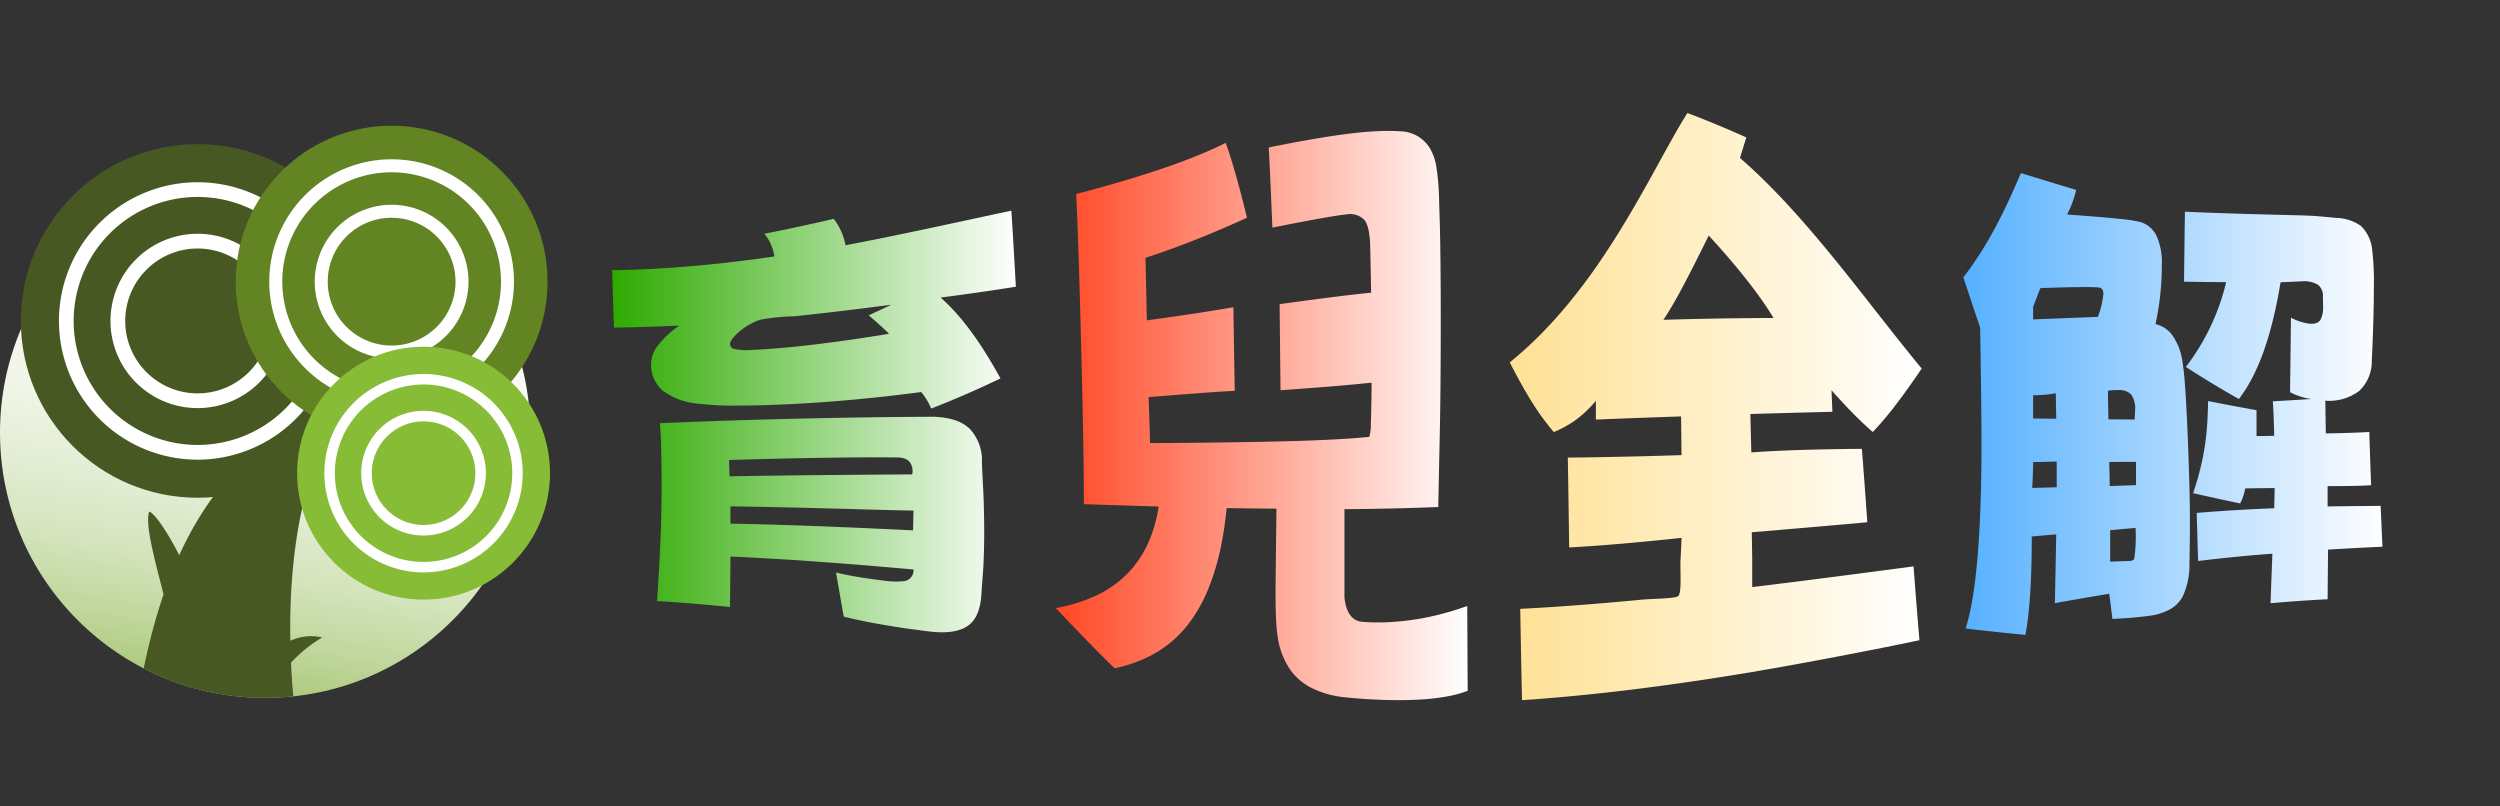
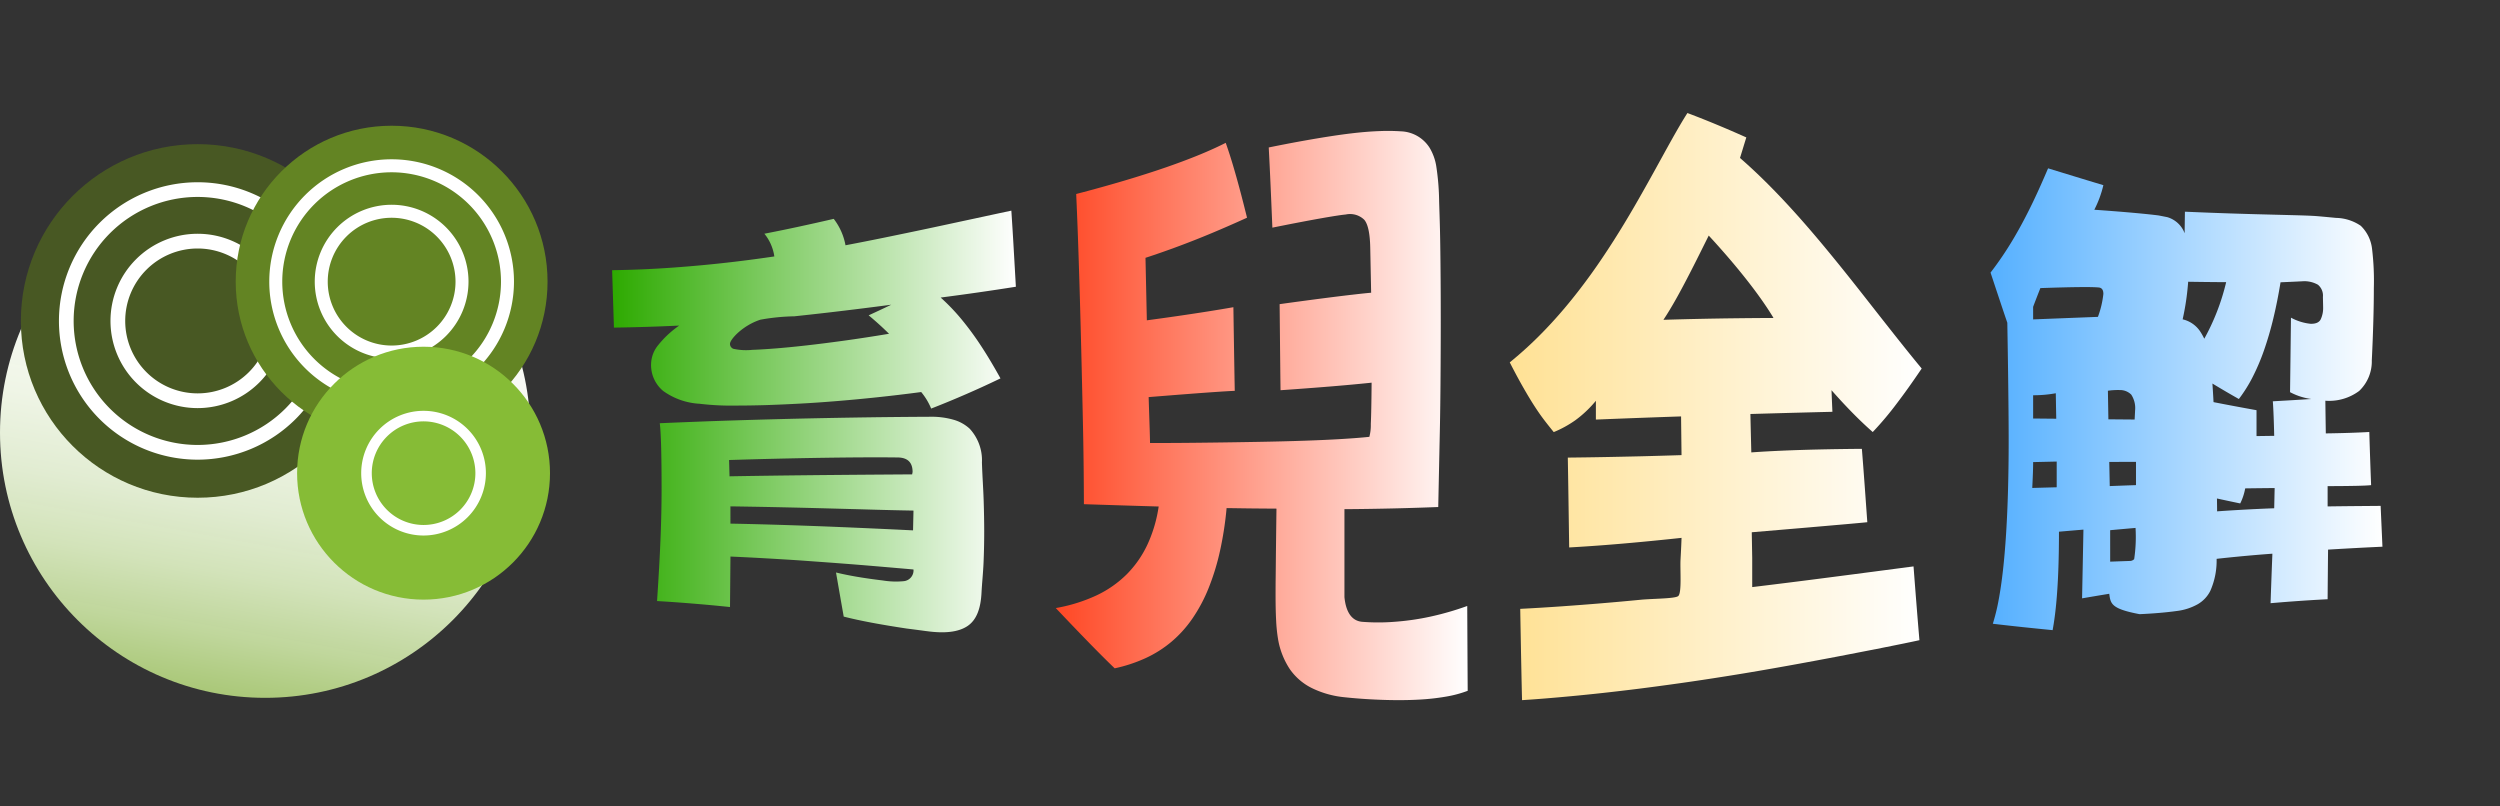
<svg xmlns="http://www.w3.org/2000/svg" width="310" height="100" viewBox="0 0 310 100">
  <rect x="0" y="0" width="310" height="100" fill="#333333" stroke="none" />
  <defs>
    <clipPath id="clip-path">
      <rect id="矩形_23540" data-name="矩形 23540" width="310" height="100" transform="translate(-11639 -17998)" fill="#fff" stroke="#707070" stroke-width="1" opacity="0.67" />
    </clipPath>
    <linearGradient id="linear-gradient" x1="0.663" y1="-0.402" x2="0.364" y2="1.255" gradientUnits="objectBoundingBox">
      <stop offset="0.072" stop-color="#fff" />
      <stop offset="0.32" stop-color="#fdfefc" />
      <stop offset="0.447" stop-color="#f9fbf5" stop-opacity="0.996" />
      <stop offset="0.546" stop-color="#f1f7e8" stop-opacity="0.988" />
      <stop offset="0.632" stop-color="#e6f1d6" stop-opacity="0.976" />
      <stop offset="0.708" stop-color="#d8e9be" stop-opacity="0.965" />
      <stop offset="0.777" stop-color="#c7dfa1" stop-opacity="0.949" />
      <stop offset="0.842" stop-color="#b3d37e" stop-opacity="0.933" />
      <stop offset="0.901" stop-color="#9bc557" stop-opacity="0.91" />
      <stop offset="0.928" stop-color="#90bf43" stop-opacity="0.898" />
    </linearGradient>
    <clipPath id="clip-path-2">
-       <circle id="椭圆_11580" data-name="椭圆 11580" cx="32.882" cy="32.882" r="32.882" transform="translate(161.052 425.439)" fill="none" />
-     </clipPath>
+       </clipPath>
    <linearGradient id="linear-gradient-2" y1="0.5" x2="1" y2="0.5" gradientUnits="objectBoundingBox">
      <stop offset="0" stop-color="#2daa00" />
      <stop offset="1" stop-color="#fff" />
    </linearGradient>
    <linearGradient id="linear-gradient-3" y1="0.5" x2="1" y2="0.5" gradientUnits="objectBoundingBox">
      <stop offset="0" stop-color="#ff4724" />
      <stop offset="1" stop-color="#fff" />
    </linearGradient>
    <linearGradient id="linear-gradient-4" y1="0.5" x2="1" y2="0.5" gradientUnits="objectBoundingBox">
      <stop offset="0" stop-color="#ffe194" />
      <stop offset="1" stop-color="#fff" />
    </linearGradient>
    <linearGradient id="linear-gradient-5" y1="0.5" x2="1" y2="0.5" gradientUnits="objectBoundingBox">
      <stop offset="0" stop-color="#55b0ff" />
      <stop offset="1" stop-color="#fff" />
    </linearGradient>
  </defs>
  <g id="蒙版组_13117" data-name="蒙版组 13117" transform="translate(11639 17998)" clip-path="url(#clip-path)">
    <g id="组_19222" data-name="组 19222" transform="translate(-11800.052 -18402.672)">
      <g id="图层_1" data-name="图层 1">
        <g id="组_19219" data-name="组 19219">
          <circle id="椭圆_11579" data-name="椭圆 11579" cx="32.882" cy="32.882" r="32.882" transform="translate(161.052 425.439)" fill="url(#linear-gradient)" />
          <g id="组_19204" data-name="组 19204">
            <g id="组_19203" data-name="组 19203">
              <g id="组_19202" data-name="组 19202" clip-path="url(#clip-path-2)">
                <path id="路径_20025" data-name="路径 20025" d="M203.376,455.4c9.947-15.528-10.421,5.48-10.421,5.48-.607.2-5.5,3.529-9.677,12.628-1.26-2.46-2.924-5.122-3.727-5.4-.568,1.616.8,6.35,1.779,10.268a74.992,74.992,0,0,0-3.533,16.3l20.368,2.131a83.165,83.165,0,0,1-1.023-9.968,17,17,0,0,1,3.866-3.124,6.11,6.11,0,0,0-3.955.412C196.9,475.381,197.959,463.855,203.376,455.4Z" fill="#485823" />
              </g>
            </g>
          </g>
          <g id="组_19209" data-name="组 19209">
            <g id="组_19206" data-name="组 19206">
              <g id="组_19205" data-name="组 19205">
                <circle id="椭圆_11581" data-name="椭圆 11581" cx="21.922" cy="21.922" r="21.922" transform="translate(163.64 422.547)" fill="#485823" />
              </g>
            </g>
            <g id="组_19207" data-name="组 19207">
              <path id="路径_20026" data-name="路径 20026" d="M185.561,461.671a17.2,17.2,0,1,1,17.2-17.2A17.222,17.222,0,0,1,185.561,461.671Zm0-32.578a15.376,15.376,0,1,0,15.376,15.375A15.392,15.392,0,0,0,185.561,429.093Z" fill="#fff" />
            </g>
            <g id="组_19208" data-name="组 19208">
              <path id="路径_20027" data-name="路径 20027" d="M185.561,455.277a10.809,10.809,0,1,1,10.809-10.809A10.821,10.821,0,0,1,185.561,455.277Zm0-19.791a8.982,8.982,0,1,0,8.982,8.982A8.993,8.993,0,0,0,185.561,435.486Z" fill="#fff" />
            </g>
          </g>
          <g id="组_19213" data-name="组 19213">
            <g id="组_19210" data-name="组 19210">
              <circle id="椭圆_11582" data-name="椭圆 11582" cx="19.334" cy="19.334" r="19.334" transform="translate(190.28 420.263)" fill="#638423" />
            </g>
            <g id="组_19211" data-name="组 19211">
              <path id="路径_20028" data-name="路径 20028" d="M209.614,454.768A15.172,15.172,0,1,1,224.786,439.6,15.188,15.188,0,0,1,209.614,454.768Zm0-28.732A13.561,13.561,0,1,0,223.175,439.6,13.576,13.576,0,0,0,209.614,426.036Z" fill="#fff" />
            </g>
            <g id="组_19212" data-name="组 19212">
              <path id="路径_20029" data-name="路径 20029" d="M209.614,449.129a9.533,9.533,0,1,1,9.533-9.532A9.543,9.543,0,0,1,209.614,449.129Zm0-17.454a7.922,7.922,0,1,0,7.922,7.922A7.93,7.93,0,0,0,209.614,431.675Z" fill="#fff" />
            </g>
          </g>
          <g id="组_19218" data-name="组 19218">
            <g id="组_19215" data-name="组 19215">
              <g id="组_19214" data-name="组 19214">
                <circle id="椭圆_11583" data-name="椭圆 11583" cx="15.68" cy="15.68" r="15.68" transform="translate(197.892 447.665)" fill="#86bc36" />
              </g>
            </g>
            <g id="组_19216" data-name="组 19216">
-               <path id="路径_20030" data-name="路径 20030" d="M213.572,475.65a12.3,12.3,0,1,1,12.3-12.3A12.318,12.318,0,0,1,213.572,475.65Zm0-23.3a11,11,0,1,0,11,11A11.011,11.011,0,0,0,213.572,452.347Z" fill="#fff" />
-             </g>
+               </g>
            <g id="组_19217" data-name="组 19217">
              <path id="路径_20031" data-name="路径 20031" d="M213.572,471.076a7.731,7.731,0,1,1,7.731-7.731A7.74,7.74,0,0,1,213.572,471.076Zm0-14.155A6.424,6.424,0,1,0,220,463.345,6.432,6.432,0,0,0,213.572,456.921Z" fill="#fff" />
            </g>
          </g>
        </g>
      </g>
      <g id="图层_11" data-name="图层 11">
        <g id="组_19221" data-name="组 19221">
          <g id="组_19220" data-name="组 19220">
            <path id="路径_20032" data-name="路径 20032" d="M276.517,455.335a8.017,8.017,0,0,0-1.237-2.05q-2.775.367-5.36.641t-4.978.47q-2.394.2-4.6.319t-4.214.187q-2.011.061-3.832.062a32.626,32.626,0,0,1-4.5-.226,8.509,8.509,0,0,1-4.509-1.587,4.174,4.174,0,0,1-1.5-3.4,3.825,3.825,0,0,1,.87-2.272,12.323,12.323,0,0,1,2.613-2.434c-1.618.075-2.831.12-4.045.158s-2.427.069-4.045.094c-.045-1.425-.079-2.493-.113-3.561s-.067-2.136-.112-3.559q1.741-.025,3.591-.1t3.807-.213q1.958-.137,4.023-.333t4.239-.46q2.174-.264,4.455-.6a5.734,5.734,0,0,0-1.236-2.818c1.719-.335,3.009-.6,4.3-.881s2.579-.562,4.3-.963a7.6,7.6,0,0,1,1.46,3.277q2.539-.483,4.886-.964t4.5-.934q2.154-.454,4.113-.879l3.727-.8q1.766-.383,3.34-.717c.112,1.708.2,3.107.281,4.535s.168,2.9.28,4.9q-2.3.364-4.635.7t-4.692.642a25.249,25.249,0,0,1,2.623,2.742,37.011,37.011,0,0,1,2.472,3.386c.8,1.225,1.573,2.539,2.322,3.895-1.719.829-3.009,1.41-4.3,1.971S278.236,454.664,276.517,455.335Zm-.562,27.6c-.989-.132-1.484-.2-2.473-.324q-2.415-.363-4.368-.731t-3.441-.75c-.191-1.081-.335-1.9-.478-2.722s-.287-1.646-.478-2.748q1.179.29,2.627.536t3.161.452a10.092,10.092,0,0,0,2.641.087,1.344,1.344,0,0,0,1.179-1.447c-1.816-.162-3.45-.3-4.976-.43s-2.941-.24-4.321-.345-2.724-.2-4.1-.3-2.8-.185-4.322-.274-3.16-.175-4.976-.255c-.011,1.23-.02,2.16-.028,3.1s-.017,1.88-.029,3.159c-1.809-.187-3.166-.309-4.523-.42s-2.713-.214-4.523-.321c.125-1.865.229-3.568.312-5.174s.146-3.111.187-4.558.063-2.832.063-4.181c0-2.072-.019-3.812-.056-5.189s-.094-2.383-.169-2.949q2.345-.1,4.7-.191t4.728-.164q2.372-.074,4.757-.137t4.784-.115q2.4-.051,4.811-.09t4.839-.066q2.427-.025,4.867-.038a10,10,0,0,1,2.95.372,4.939,4.939,0,0,1,1.995,1.112,5.764,5.764,0,0,1,1.517,4.179c.045,1.578.164,3.181.211,4.629s.07,2.783.07,3.984c0,1.308-.028,2.605-.084,3.876s-.194,2.56-.253,3.715c-.1,1.893-.6,3.32-1.728,4.08S278.2,483.244,275.955,482.933Zm-24.442-19.2c1.811-.032,3.442-.057,4.963-.078s2.935-.038,4.312-.053,2.717-.028,4.094-.04,2.79-.024,4.311-.036l4.964-.035c.022-.116.034-.174.056-.29,0-1.2-.618-1.791-1.855-1.806q-1.4-.017-3.083-.015t-3.632.023q-1.953.021-4.18.061t-4.729.1q-2.5.061-5.277.148C251.479,462.525,251.49,462.929,251.513,463.732Zm2.866-15.683q1.208-.045,2.869-.176t3.775-.369q2.113-.237,4.681-.591t5.587-.856q-1.179-1.17-2.528-2.287c1.123-.515,1.685-.778,2.809-1.317q-1.924.254-3.9.5t-4.007.482q-2.029.234-4.112.456a25.94,25.94,0,0,0-4.217.421c-2.167.7-3.765,2.433-3.765,2.993a.646.646,0,0,0,.422.616A7.335,7.335,0,0,0,254.379,448.049ZM251.626,469.6c1.812.035,3.442.076,4.963.12s2.935.09,4.312.139,2.717.1,4.094.157,2.789.118,4.311.187,3.152.145,4.964.234c.022-.982.033-1.474.055-2.453q-1.2-.02-2.832-.059t-3.686-.1q-2.057-.056-4.539-.122t-5.394-.131q-2.91-.063-6.248-.112Z" fill="url(#linear-gradient-2)" />
            <path id="路径_20033" data-name="路径 20033" d="M313.15,467.675a42.406,42.406,0,0,1-.806,5.257,29.355,29.355,0,0,1-1.41,4.628,19.48,19.48,0,0,1-2.012,3.794,14.582,14.582,0,0,1-2.614,2.9,14.233,14.233,0,0,1-3.217,2.033,18.493,18.493,0,0,1-3.819,1.257c-.974-.938-1.785-1.752-2.543-2.521s-1.461-1.5-2.218-2.285-1.569-1.642-2.543-2.667a20.04,20.04,0,0,0,5.011-1.552,13.441,13.441,0,0,0,3.8-2.647,13.029,13.029,0,0,0,2.581-3.732,17.077,17.077,0,0,0,1.367-4.661q-2.361-.068-4.678-.141t-4.593-.147c-.005-1.4-.014-2.787-.027-4.135s-.032-2.659-.054-3.9-.049-2.416-.08-3.835-.067-2.995-.106-4.683-.084-3.486-.133-5.341-.1-3.767-.159-5.676-.119-3.814-.185-5.653-.137-3.608-.212-5.241q3.189-.83,5.942-1.649t5.071-1.616q2.317-.8,4.2-1.571t3.329-1.509c.528,1.495.925,2.831,1.321,4.237s.792,2.906,1.321,5.048q-2.211,1.006-4.346,1.9t-4.2,1.66q-2.061.768-4.045,1.414c.033,1.537.059,2.709.084,3.877s.05,2.339.084,3.873q2.022-.271,3.889-.543t3.577-.542q1.711-.27,3.266-.541c.022,1.489.041,2.708.059,3.823s.033,2.126.051,3.177.036,2.148.058,3.37q-.9.039-2.385.141t-3.559.261q-2.073.16-4.732.374c.056,1.857.1,3.117.127,3.972s.042,1.451.042,1.719q1.311.006,3.243-.006t4.486-.045q2.553-.031,5.728-.088t5.759-.146q2.584-.089,4.58-.21t3.4-.267a5.515,5.515,0,0,0,.182-1.582c.047-.99.08-2.573.1-5.135q-1.443.151-3.178.306t-3.765.311q-2.029.158-4.351.319c-.015-1.25-.028-2.375-.039-3.456s-.023-2.123-.034-3.272-.024-2.407-.039-3.945q3-.416,5.256-.707t3.783-.466c1.016-.118,1.786-.2,2.31-.243-.022-1.113-.039-1.956-.056-2.8s-.034-1.684-.056-2.8c-.037-1.753-.28-2.889-.731-3.434a2.522,2.522,0,0,0-2.3-.667c-.487.044-1.489.194-3.006.462s-3.549.653-6.1,1.17c-.09-2.2-.157-3.786-.225-5.292s-.135-2.96-.225-4.652q2.322-.473,4.233-.815t3.409-.572q1.5-.23,2.585-.357,1.853-.221,3.4-.281a25.236,25.236,0,0,1,2.781.026,4.386,4.386,0,0,1,3.54,2.04,6.353,6.353,0,0,1,.828,2.307,30.908,30.908,0,0,1,.352,4.337c.028.969.069,2.086.1,3.324s.049,2.609.065,4.1.028,3.1.033,4.785.007,3.465,0,5.258-.015,3.6-.03,5.324-.035,3.355-.061,4.74-.057,2.717-.093,4.449-.078,3.724-.124,5.921q-1.968.076-3.915.131t-3.877.088q-1.929.035-3.839.047v10.9c.186,1.921.94,2.953,2.191,3.067a25.606,25.606,0,0,0,4.17-.014,31.5,31.5,0,0,0,4.345-.639,36.027,36.027,0,0,0,4.52-1.31c.008,1.555.014,2.819.02,3.964s.011,2.175.017,3.231.012,2.144.02,3.323a14.174,14.174,0,0,1-2.617.709,28.2,28.2,0,0,1-3.41.383q-1.9.108-4.2.042c-1.534-.046-3.216-.141-5-.33a11.8,11.8,0,0,1-4.07-1.128,7.237,7.237,0,0,1-2.772-2.38,9.614,9.614,0,0,1-1.473-3.87,19.846,19.846,0,0,1-.211-2.133c-.047-.864-.07-1.885-.07-3.069,0-.521,0-1.268.012-2.249s.021-2.2.038-3.635.037-3.1.062-4.928c-1.236-.007-2.163-.016-3.09-.025S314.386,467.691,313.15,467.675Z" fill="url(#linear-gradient-3)" />
            <path id="路径_20034" data-name="路径 20034" d="M349.785,491.49c-.03-1.21-.055-2.36-.078-3.488s-.045-2.24-.068-3.486-.049-2.632-.078-4.346q2.6-.134,5.123-.311t4.976-.381q2.451-.205,4.829-.436c1.585-.152,4.346-.124,4.681-.474.438-.457.2-3.29.267-4.493s.107-2.106.126-2.708q-2.547.273-4.944.5t-4.645.4q-2.248.172-4.345.289c-.023-1.6-.041-2.914-.059-4.115s-.034-2.29-.051-3.42-.036-2.306-.059-3.606q2.172-.022,4.463-.065t4.7-.1q2.409-.062,4.938-.142c-.022-2.051-.033-2.721-.056-4.8-1.409.047-2.582.088-3.678.128s-2.113.077-3.208.119-2.269.088-3.678.145v-2.33a13.983,13.983,0,0,1-2.542,2.409,13.57,13.57,0,0,1-2.683,1.473c-.727-.9-1.333-1.657-1.9-2.487s-1.09-1.676-1.655-2.652-1.171-2.082-1.9-3.507a46.665,46.665,0,0,0,3.552-3.194c1.146-1.139,2.254-2.35,3.324-3.621s2.1-2.6,3.1-3.981,1.95-2.8,2.868-4.237,1.8-2.9,2.639-4.349,1.645-2.887,2.411-4.272,1.493-2.719,2.182-3.948,1.341-2.356,1.955-3.316c1.461.55,2.556.993,3.652,1.448s2.191.923,3.652,1.578c-.337,1.074-.6,1.976-.786,2.545q1.557,1.353,3.129,2.908t3.159,3.292q1.587,1.737,3.189,3.634c1.068,1.262,2.141,2.57,3.219,3.909s2.16,2.712,3.248,4.1,2.181,2.781,3.279,4.168,2.2,2.763,3.308,4.1c-1.214,1.794-2.124,3.066-3.034,4.263a40.059,40.059,0,0,1-3.035,3.611c-.768-.673-1.578-1.436-2.43-2.3s-1.746-1.823-2.683-2.887c.045,1.135.068,1.675.112,2.678-1.356.033-2.486.061-3.54.089s-2.034.053-3.089.083-2.185.061-3.54.1c.044,2.128.067,2.8.112,4.763q1.723-.124,3.82-.215t4.57-.148q2.474-.057,5.32-.079c.135,1.68.236,3.032.337,4.406s.2,2.783.337,4.693q-.787.08-2.641.243t-4.776.416q-2.921.25-6.911.586c.023,1.273.034,1.917.056,3.2v3.6q2.146-.26,4.234-.521t4.118-.523q2.029-.261,4-.518t3.884-.509l3.767-.494c.146,1.911.256,3.32.365,4.7s.219,2.738.366,4.448q-.62.14-1.949.412t-3.374.678q-2.043.4-4.8.932c-1.837.35-3.911.739-6.223,1.154s-4.865.861-7.649,1.3q-2.973.474-5.665.854t-5.085.683q-2.4.3-4.5.53t-3.924.4q-1.816.171-3.343.293T349.785,491.49Zm17.53-47.16c1.821-.057,3.338-.094,4.754-.123s2.73-.051,4.146-.068,2.933-.032,4.754-.039q-.825-1.373-1.992-2.971t-2.678-3.417c-1.007-1.211-2.128-2.492-3.364-3.829-.787,1.585-1.52,3.061-2.2,4.387s-1.3,2.5-1.873,3.514S367.777,443.644,367.315,444.33Z" fill="url(#linear-gradient-4)" />
-             <path id="路径_20035" data-name="路径 20035" d="M422.6,478.3c-1.348.221-2.36.393-3.371.567s-2.023.35-3.372.591c.034-1.69.059-2.969.085-4.25s.05-2.563.084-4.272c-1.213.1-1.82.153-3.034.258q0,2.67-.087,4.921t-.263,4.068q-.174,1.819-.437,3.217c-1.483-.145-2.6-.258-3.708-.376s-2.225-.239-3.708-.416a24.346,24.346,0,0,0,.708-2.87q.313-1.653.55-3.747c.157-1.4.288-2.939.393-4.616s.184-3.488.236-5.4.079-3.927.079-5.975c0-1.15-.006-2.324-.019-3.787s-.031-3.136-.056-4.977-.056-3.846-.093-5.953c-.416-1.22-.728-2.153-1.04-3.089s-.624-1.877-1.039-3.13a41.35,41.35,0,0,0,2.84-4.2c.87-1.466,1.663-2.981,2.379-4.468s1.355-2.948,1.916-4.261c1.371.421,2.4.736,3.428,1.05s2.056.627,3.427,1.04a13.258,13.258,0,0,1-1.123,3.046q2.838.2,4.832.38t3.146.328c.427.085.641.126,1.068.21a3.285,3.285,0,0,1,2.023,1.692,7.857,7.857,0,0,1,.674,3.6,35.939,35.939,0,0,1-.2,3.78,31.2,31.2,0,0,1-.59,3.6,3.576,3.576,0,0,1,2.121,1.422,7.438,7.438,0,0,1,1.194,3.033,29.223,29.223,0,0,1,.334,2.932c.1,1.3.19,2.914.27,4.641s.149,3.434.207,5.3.126,3.892.144,6.064c.012,1.385,0,2.623-.014,3.7s-.024,2-.042,2.765a9.228,9.228,0,0,1-.786,3.818,3.929,3.929,0,0,1-1.559,1.651,7.036,7.036,0,0,1-2.655.847q-1.968.27-4.552.386C422.84,480.163,422.761,479.543,422.6,478.3Zm-9.552-13.122c1.213-.034,1.82-.051,3.034-.083v-3.19l-2.921.068C413.165,462.607,413.127,463.667,413.052,465.181Zm.113-20.9c1.607-.065,2.812-.112,4.017-.159l4.017-.156a11.757,11.757,0,0,0,.675-2.841c0-.5-.188-.761-.562-.8q-.648-.068-2.459-.049t-4.79.123c-.412,1.043-.711,1.823-.9,2.325Zm0,12.288,2.865.028c-.022-1.18-.034-1.82-.056-3.159a15.166,15.166,0,0,1-2.809.248Zm9.327.1c1.3.012,1.956.018,3.259.028.022-.437.033-.66.056-1.118a3.04,3.04,0,0,0-.478-1.972,1.968,1.968,0,0,0-1.433-.566,8.645,8.645,0,0,0-1.46.086C422.458,454.627,422.469,455.345,422.492,456.665Zm.168,8.28c1.3-.049,1.955-.073,3.259-.118v-2.883l-3.315.005C422.627,463.153,422.638,463.751,422.66,464.945Zm.057,9.37c.988-.036,1.483-.053,2.471-.087a.735.735,0,0,0,.506-.227,18.687,18.687,0,0,0,.169-3.866c-1.258.108-1.888.164-3.146.28Zm19.889,5.153c.045-1.348.079-2.286.113-3.2s.068-1.8.113-2.938q-1.938.137-4.243.359t-4.972.546c-.034-1.209-.059-2.1-.084-2.991s-.051-1.779-.085-2.974q2.754-.222,5.155-.361t4.454-.211c.022-.984.033-1.48.055-2.509-1.461.014-2.191.022-3.652.042a6.96,6.96,0,0,1-.617,1.867c-1.169-.243-2.046-.432-2.922-.623s-1.753-.386-2.922-.653A34.893,34.893,0,0,0,434,462.326a30.517,30.517,0,0,0,.618-3.636c.141-1.308.218-2.759.231-4.288,1.2.238,2.1.411,3.006.581s1.8.337,3.006.554v3.21l2.192-.031c-.038-1.727-.094-3.243-.169-4.283,1.91-.107,2.866-.163,4.776-.284a7.75,7.75,0,0,1-2.642-.85c.023-1.746.04-3.131.057-4.528s.034-2.817.057-4.709a6.413,6.413,0,0,0,2.416.759q1.011.031,1.292-.594a3.3,3.3,0,0,0,.281-1.364c0-.147-.01-.6-.028-1.364a1.747,1.747,0,0,0-.618-1.52,3.449,3.449,0,0,0-1.714-.439c-1.169.06-1.754.086-2.922.136-.253,1.553-.55,3.055-.892,4.471a40.787,40.787,0,0,1-1.159,3.967,26.477,26.477,0,0,1-1.426,3.346,17.6,17.6,0,0,1-1.692,2.69c-1.315-.743-2.3-1.327-3.287-1.924s-1.973-1.206-3.287-2.053a28.048,28.048,0,0,0,2.2-3.343,27.677,27.677,0,0,0,2.8-7.169c-1.046-.006-1.829-.014-2.613-.023s-1.568-.02-2.613-.037c.022-1.888.039-3.255.056-4.569s.034-2.589.056-4.11q3.048.132,5.57.214t4.516.131q1.994.051,3.462.089c.979.027,1.782.054,2.409.088.451.024,1.377.113,2.782.247a5.646,5.646,0,0,1,3.062.976,4.692,4.692,0,0,1,1.4,2.834,32.773,32.773,0,0,1,.225,4.876c0,1.245-.021,2.628-.064,4.135s-.105,3.139-.189,4.853a5.039,5.039,0,0,1-1.567,3.785,6.24,6.24,0,0,1-4.193,1.212c.023,1.721.034,2.546.057,4.052q1.573-.023,2.922-.067t2.471-.108c.045,1.544.079,2.574.113,3.553s.067,1.9.112,3.038q-.561.06-1.91.088t-3.483.034v2.516q1.965-.027,3.609-.042l2.965-.025c.045,1.031.078,1.773.112,2.523s.067,1.5.112,2.539q-1.713.079-3.4.17t-3.343.192c-.011,1.112-.02,1.986-.028,2.9s-.017,1.859-.028,3.253c-1.416.072-2.479.139-3.541.213S444.022,479.345,442.606,479.468Z" fill="url(#linear-gradient-5)" />
+             <path id="路径_20035" data-name="路径 20035" d="M422.6,478.3c-1.348.221-2.36.393-3.371.567c.034-1.69.059-2.969.085-4.25s.05-2.563.084-4.272c-1.213.1-1.82.153-3.034.258q0,2.67-.087,4.921t-.263,4.068q-.174,1.819-.437,3.217c-1.483-.145-2.6-.258-3.708-.376s-2.225-.239-3.708-.416a24.346,24.346,0,0,0,.708-2.87q.313-1.653.55-3.747c.157-1.4.288-2.939.393-4.616s.184-3.488.236-5.4.079-3.927.079-5.975c0-1.15-.006-2.324-.019-3.787s-.031-3.136-.056-4.977-.056-3.846-.093-5.953c-.416-1.22-.728-2.153-1.04-3.089s-.624-1.877-1.039-3.13a41.35,41.35,0,0,0,2.84-4.2c.87-1.466,1.663-2.981,2.379-4.468s1.355-2.948,1.916-4.261c1.371.421,2.4.736,3.428,1.05s2.056.627,3.427,1.04a13.258,13.258,0,0,1-1.123,3.046q2.838.2,4.832.38t3.146.328c.427.085.641.126,1.068.21a3.285,3.285,0,0,1,2.023,1.692,7.857,7.857,0,0,1,.674,3.6,35.939,35.939,0,0,1-.2,3.78,31.2,31.2,0,0,1-.59,3.6,3.576,3.576,0,0,1,2.121,1.422,7.438,7.438,0,0,1,1.194,3.033,29.223,29.223,0,0,1,.334,2.932c.1,1.3.19,2.914.27,4.641s.149,3.434.207,5.3.126,3.892.144,6.064c.012,1.385,0,2.623-.014,3.7s-.024,2-.042,2.765a9.228,9.228,0,0,1-.786,3.818,3.929,3.929,0,0,1-1.559,1.651,7.036,7.036,0,0,1-2.655.847q-1.968.27-4.552.386C422.84,480.163,422.761,479.543,422.6,478.3Zm-9.552-13.122c1.213-.034,1.82-.051,3.034-.083v-3.19l-2.921.068C413.165,462.607,413.127,463.667,413.052,465.181Zm.113-20.9c1.607-.065,2.812-.112,4.017-.159l4.017-.156a11.757,11.757,0,0,0,.675-2.841c0-.5-.188-.761-.562-.8q-.648-.068-2.459-.049t-4.79.123c-.412,1.043-.711,1.823-.9,2.325Zm0,12.288,2.865.028c-.022-1.18-.034-1.82-.056-3.159a15.166,15.166,0,0,1-2.809.248Zm9.327.1c1.3.012,1.956.018,3.259.028.022-.437.033-.66.056-1.118a3.04,3.04,0,0,0-.478-1.972,1.968,1.968,0,0,0-1.433-.566,8.645,8.645,0,0,0-1.46.086C422.458,454.627,422.469,455.345,422.492,456.665Zm.168,8.28c1.3-.049,1.955-.073,3.259-.118v-2.883l-3.315.005C422.627,463.153,422.638,463.751,422.66,464.945Zm.057,9.37c.988-.036,1.483-.053,2.471-.087a.735.735,0,0,0,.506-.227,18.687,18.687,0,0,0,.169-3.866c-1.258.108-1.888.164-3.146.28Zm19.889,5.153c.045-1.348.079-2.286.113-3.2s.068-1.8.113-2.938q-1.938.137-4.243.359t-4.972.546c-.034-1.209-.059-2.1-.084-2.991s-.051-1.779-.085-2.974q2.754-.222,5.155-.361t4.454-.211c.022-.984.033-1.48.055-2.509-1.461.014-2.191.022-3.652.042a6.96,6.96,0,0,1-.617,1.867c-1.169-.243-2.046-.432-2.922-.623s-1.753-.386-2.922-.653A34.893,34.893,0,0,0,434,462.326a30.517,30.517,0,0,0,.618-3.636c.141-1.308.218-2.759.231-4.288,1.2.238,2.1.411,3.006.581s1.8.337,3.006.554v3.21l2.192-.031c-.038-1.727-.094-3.243-.169-4.283,1.91-.107,2.866-.163,4.776-.284a7.75,7.75,0,0,1-2.642-.85c.023-1.746.04-3.131.057-4.528s.034-2.817.057-4.709a6.413,6.413,0,0,0,2.416.759q1.011.031,1.292-.594a3.3,3.3,0,0,0,.281-1.364c0-.147-.01-.6-.028-1.364a1.747,1.747,0,0,0-.618-1.52,3.449,3.449,0,0,0-1.714-.439c-1.169.06-1.754.086-2.922.136-.253,1.553-.55,3.055-.892,4.471a40.787,40.787,0,0,1-1.159,3.967,26.477,26.477,0,0,1-1.426,3.346,17.6,17.6,0,0,1-1.692,2.69c-1.315-.743-2.3-1.327-3.287-1.924s-1.973-1.206-3.287-2.053a28.048,28.048,0,0,0,2.2-3.343,27.677,27.677,0,0,0,2.8-7.169c-1.046-.006-1.829-.014-2.613-.023s-1.568-.02-2.613-.037c.022-1.888.039-3.255.056-4.569s.034-2.589.056-4.11q3.048.132,5.57.214t4.516.131q1.994.051,3.462.089c.979.027,1.782.054,2.409.088.451.024,1.377.113,2.782.247a5.646,5.646,0,0,1,3.062.976,4.692,4.692,0,0,1,1.4,2.834,32.773,32.773,0,0,1,.225,4.876c0,1.245-.021,2.628-.064,4.135s-.105,3.139-.189,4.853a5.039,5.039,0,0,1-1.567,3.785,6.24,6.24,0,0,1-4.193,1.212c.023,1.721.034,2.546.057,4.052q1.573-.023,2.922-.067t2.471-.108c.045,1.544.079,2.574.113,3.553s.067,1.9.112,3.038q-.561.06-1.91.088t-3.483.034v2.516q1.965-.027,3.609-.042l2.965-.025c.045,1.031.078,1.773.112,2.523s.067,1.5.112,2.539q-1.713.079-3.4.17t-3.343.192c-.011,1.112-.02,1.986-.028,2.9s-.017,1.859-.028,3.253c-1.416.072-2.479.139-3.541.213S444.022,479.345,442.606,479.468Z" fill="url(#linear-gradient-5)" />
          </g>
        </g>
      </g>
    </g>
  </g>
</svg>